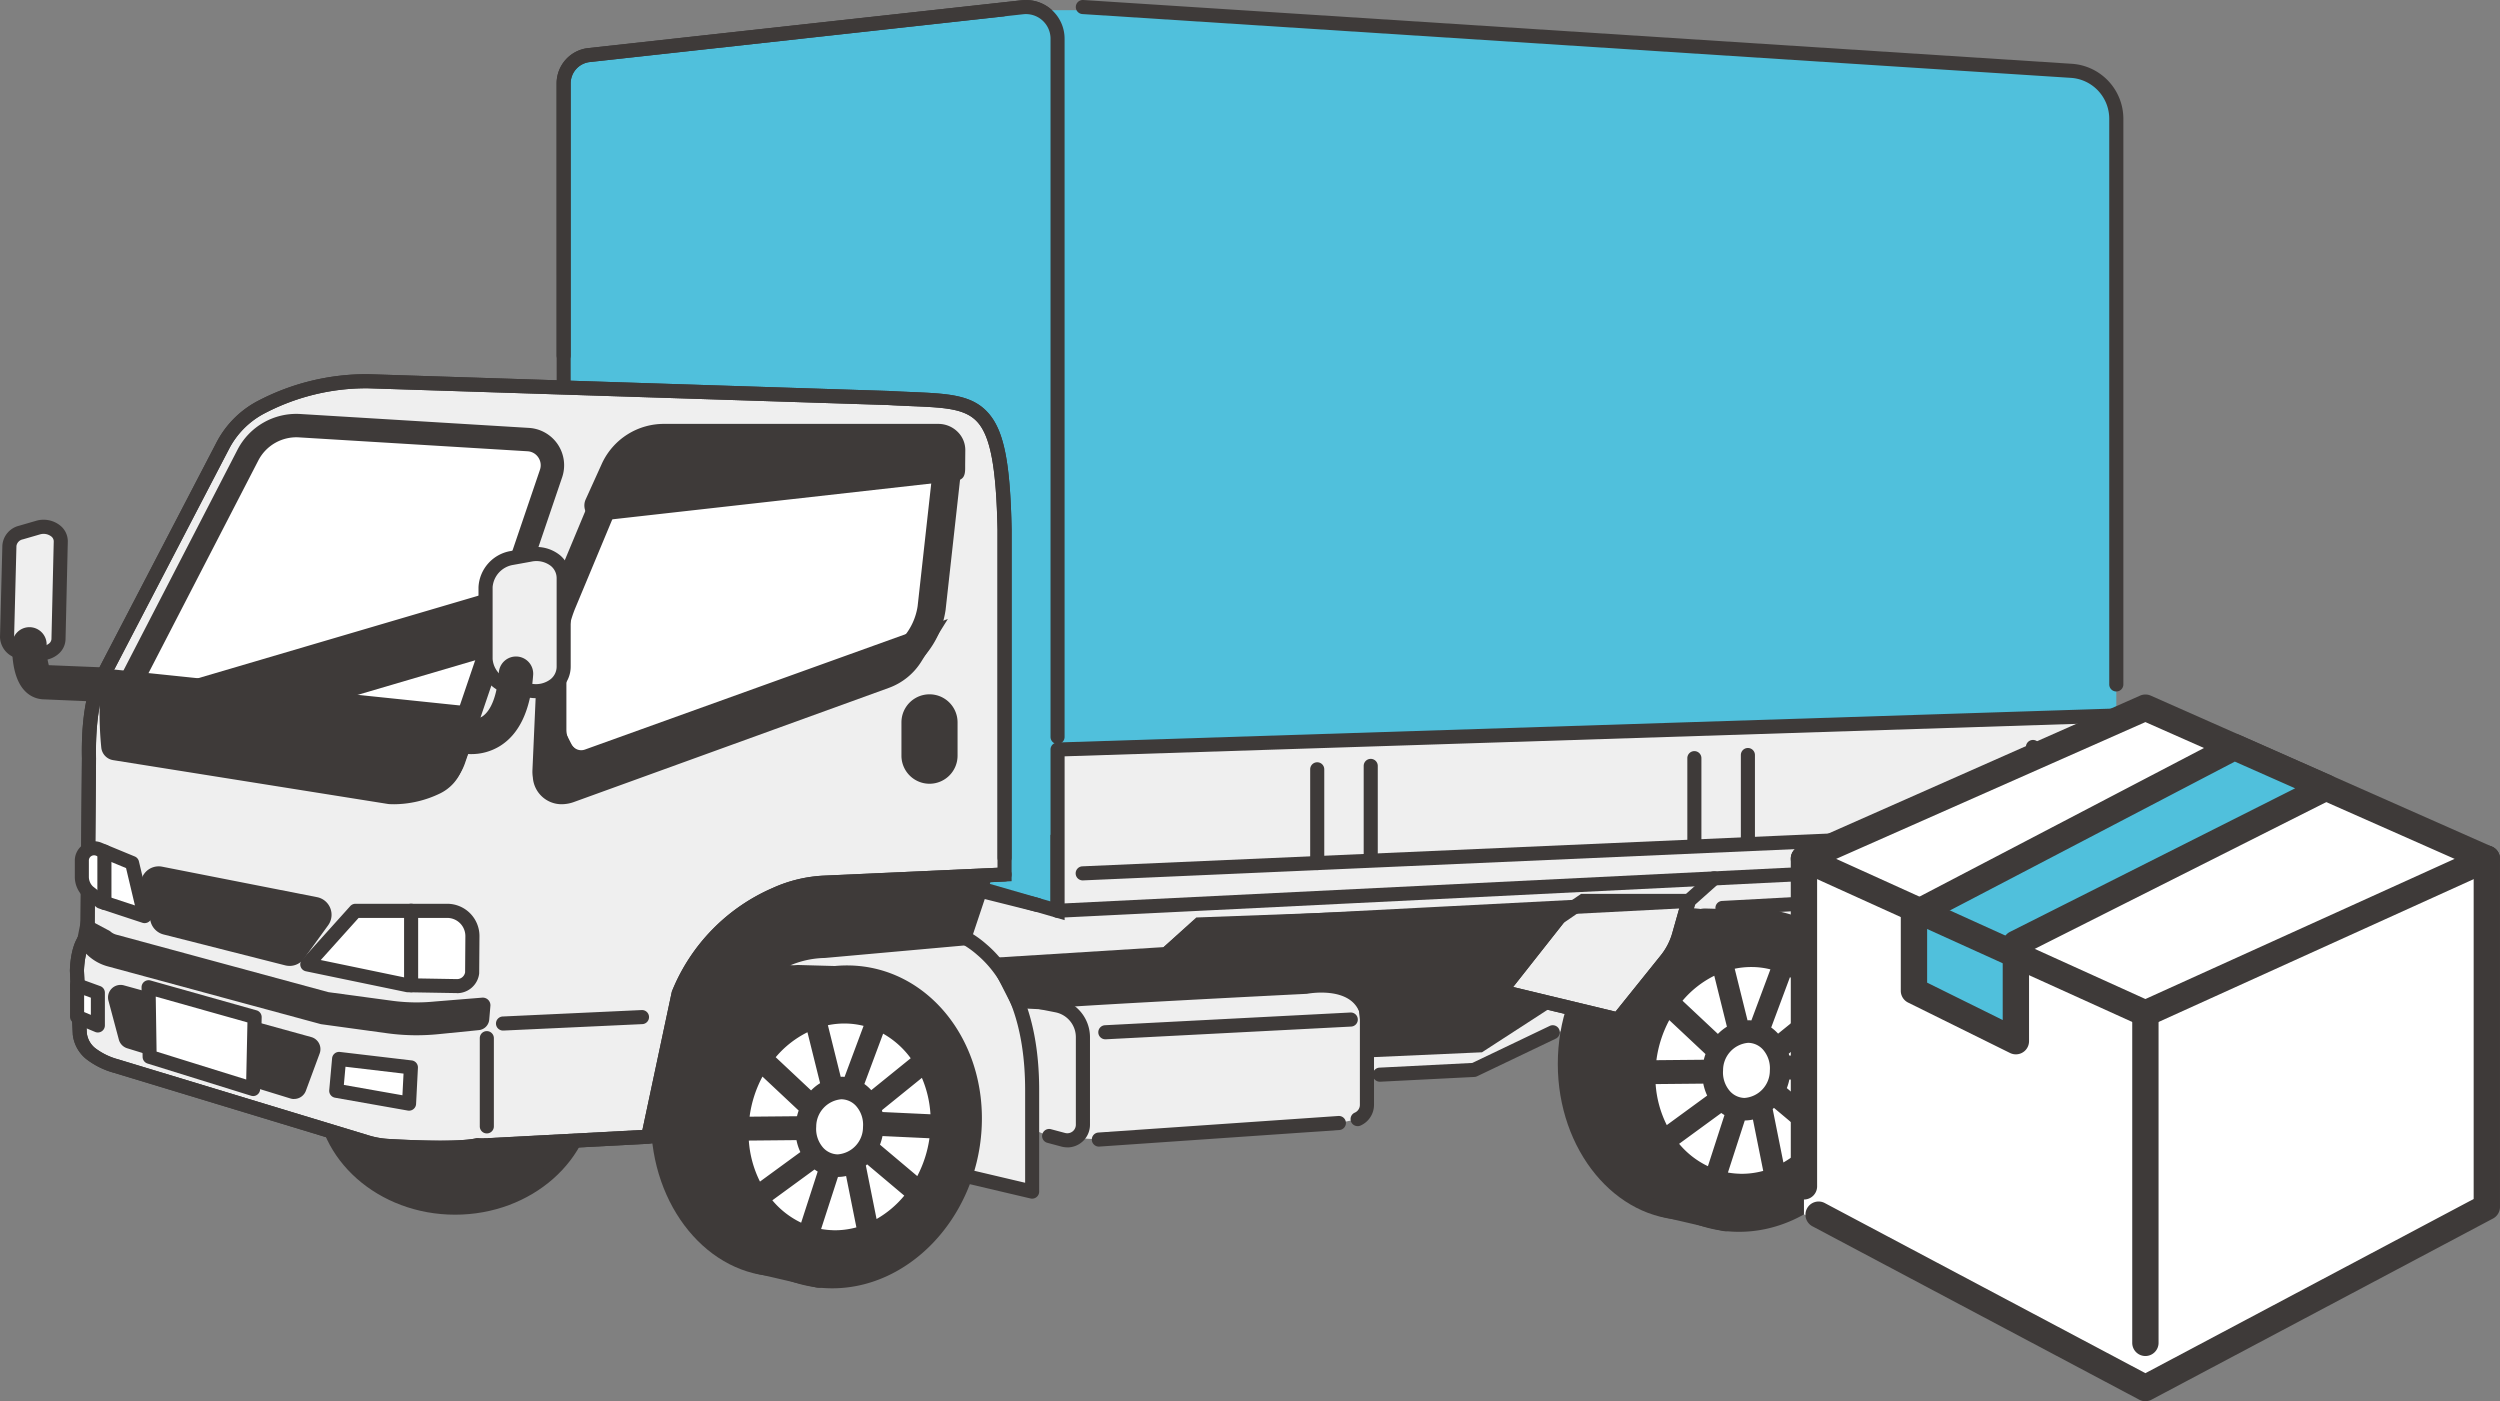
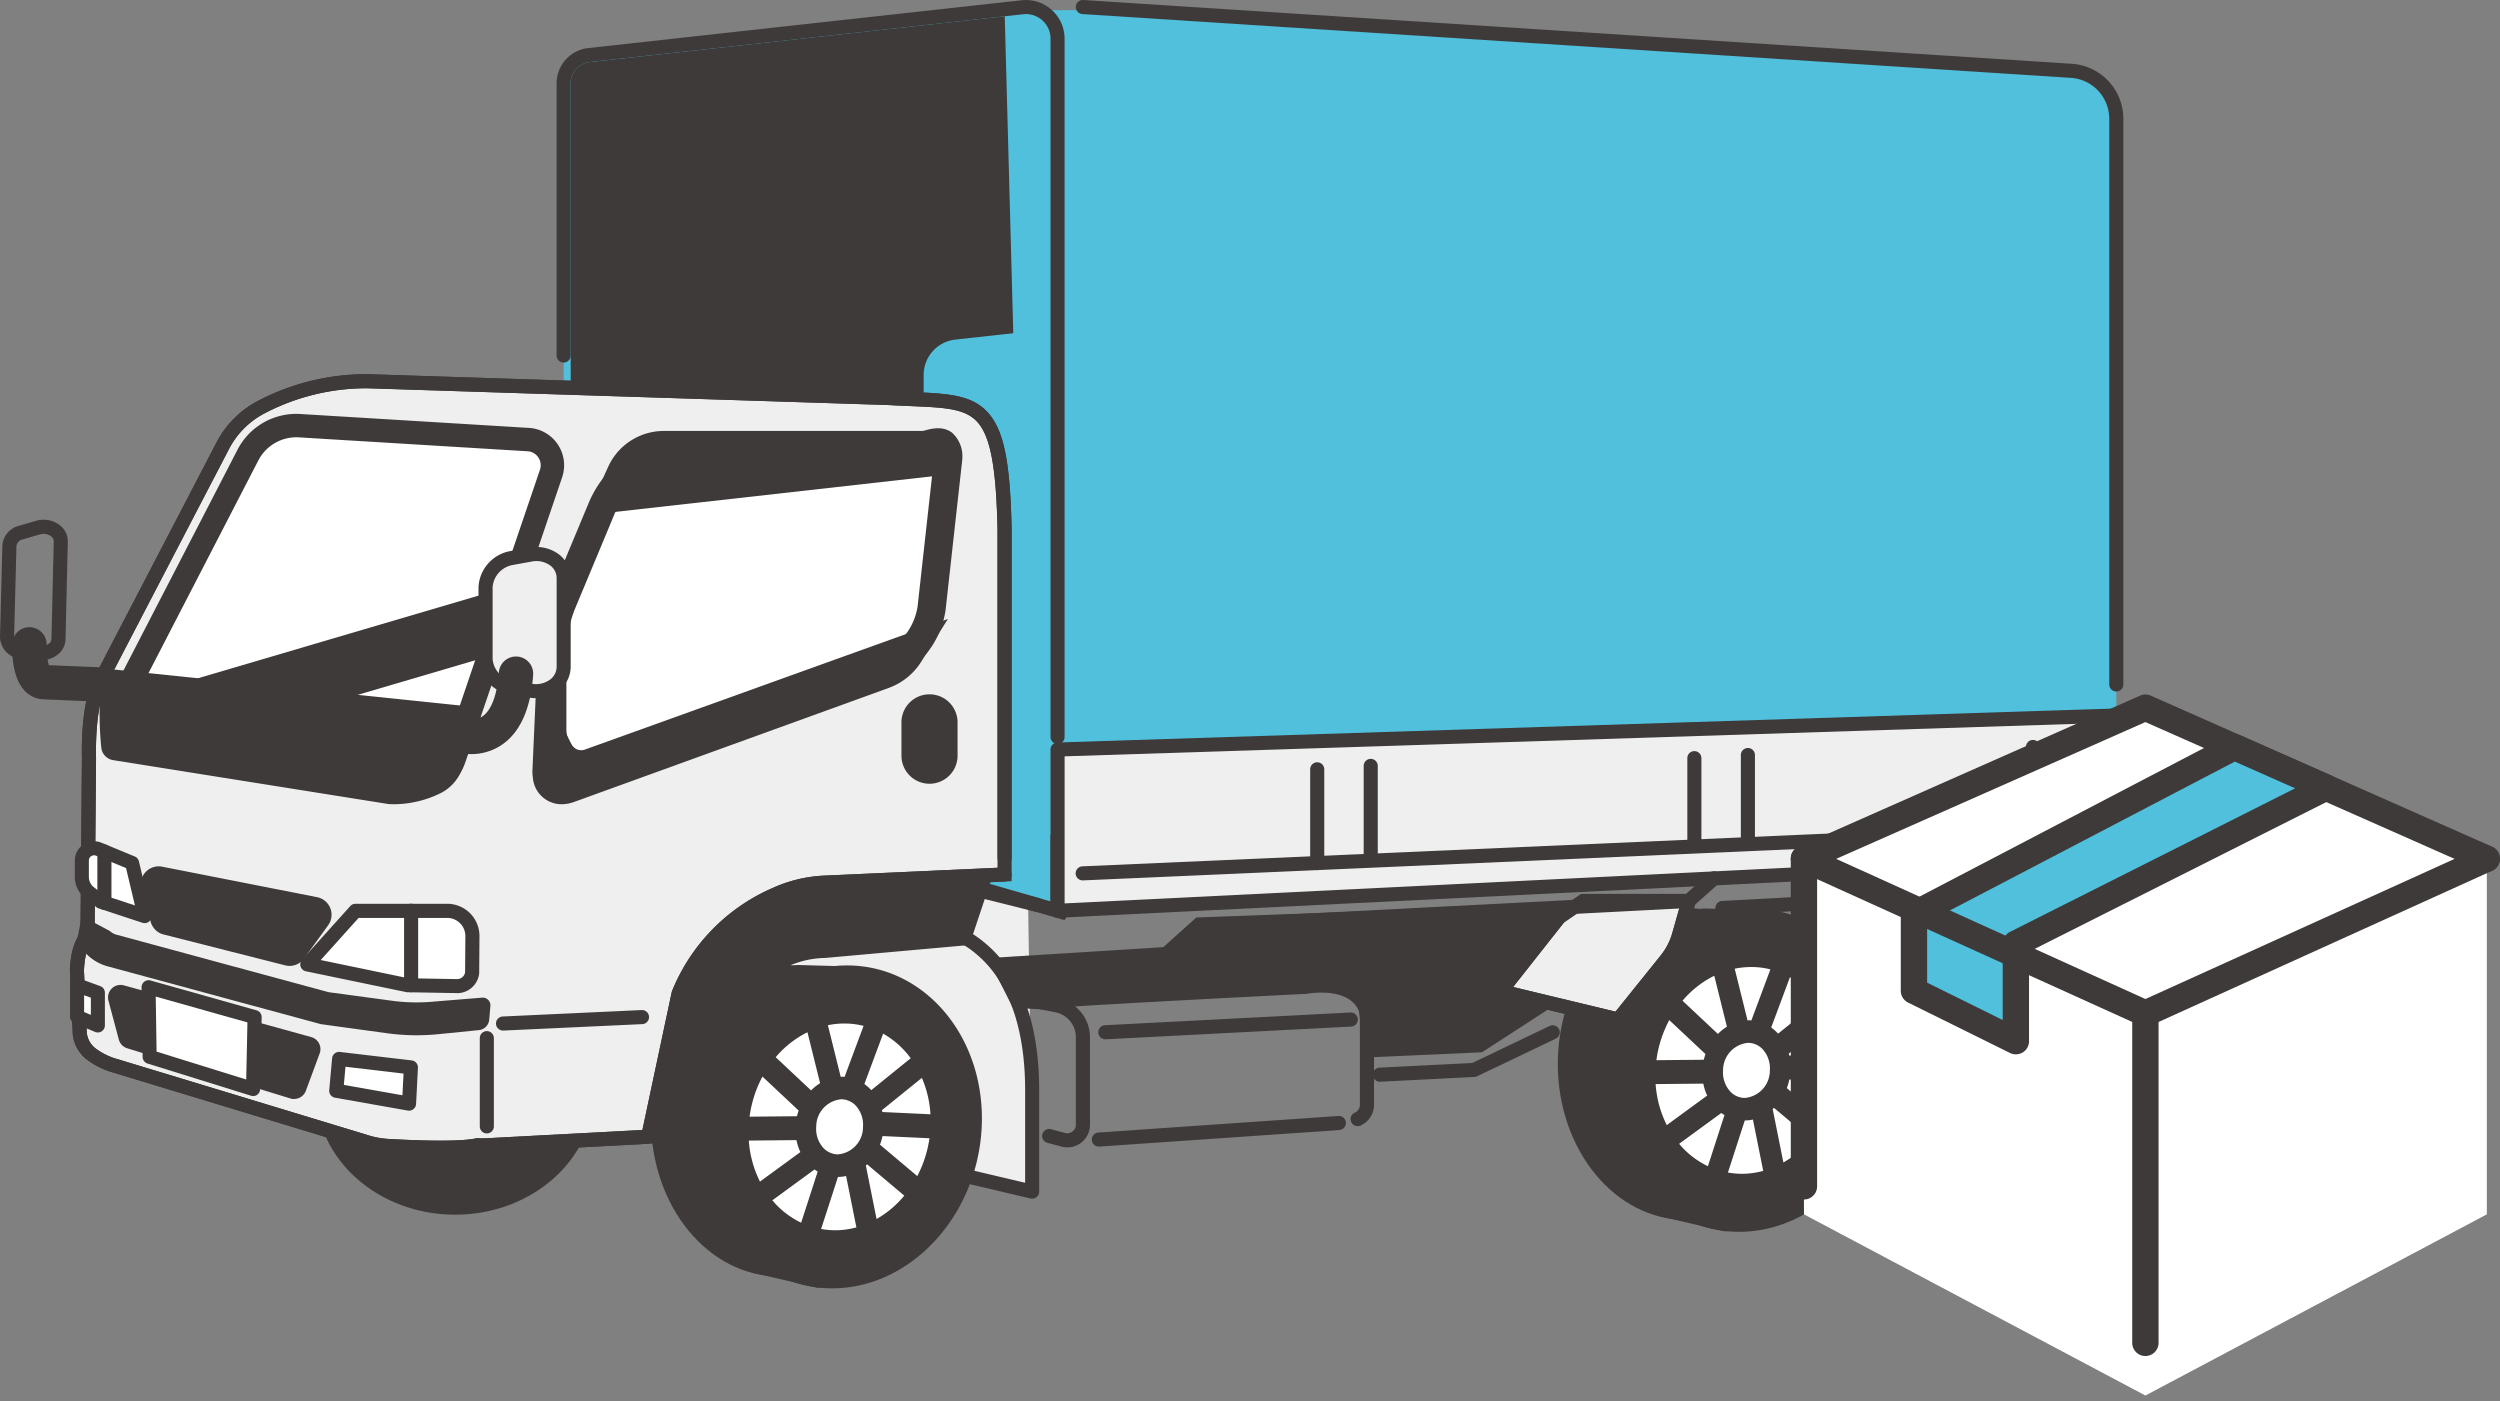
<svg xmlns="http://www.w3.org/2000/svg" width="271.981" height="152.443" viewBox="0 0 271.981 152.443">
  <rect x="0" y="0" width="271.981" height="152.443" fill="#808080" stroke="none" />
  <defs>
    <clipPath id="clip-path">
      <rect id="長方形_23781" data-name="長方形 23781" width="233.403" height="140.16" fill="none" />
    </clipPath>
    <clipPath id="clip-path-2">
      <rect id="長方形_23782" data-name="長方形 23782" width="77.155" height="76.888" fill="none" />
    </clipPath>
  </defs>
  <g id="グループ_10636" data-name="グループ 10636" transform="translate(-3539 15925.452)">
    <g id="グループ_10627" data-name="グループ 10627" transform="translate(3539 -15925.452)">
      <g id="グループ_10605" data-name="グループ 10605" clip-path="url(#clip-path)">
        <path id="パス_6646" data-name="パス 6646" d="M814.094,322.755a.766.766,0,0,1-.766-.766v-9.357a.766.766,0,0,1,1.532,0v9.357a.766.766,0,0,1-.766.766" transform="translate(-622.411 -238.66)" fill="#3e3a39" />
        <path id="パス_6647" data-name="パス 6647" d="M842.909,395.992h-.045l-6.157-.362a.766.766,0,0,1,.09-1.53l5.819.342,2.495-2.436.351-9.171-1.418-3.572a.766.766,0,0,1,1.424-.565l1.478,3.723a.759.759,0,0,1,.054.312l-.369,9.638a.769.769,0,0,1-.23.519l-2.956,2.886a.766.766,0,0,1-.535.218" transform="translate(-639.75 -289.433)" fill="#3e3a39" />
        <path id="パス_6648" data-name="パス 6648" d="M178.5,465.054c0,6.951-6.423,12.587-14.345,12.587s-14.345-5.635-14.345-12.587,6.422-12.587,14.345-12.587S178.5,458.1,178.5,465.054" transform="translate(-114.646 -346.257)" fill="#3e3a39" />
        <path id="パス_6649" data-name="パス 6649" d="M161.659,475.908c-8.332,0-15.111-5.99-15.111-13.353s6.779-13.353,15.111-13.353,15.111,5.99,15.111,13.353-6.779,13.353-15.111,13.353m0-25.173c-7.488,0-13.579,5.3-13.579,11.82s6.091,11.82,13.579,11.82,13.579-5.3,13.579-11.82-6.091-11.82-13.579-11.82" transform="translate(-112.148 -343.759)" fill="#3e3a39" />
-         <path id="パス_6650" data-name="パス 6650" d="M441.575,379.947l4.442,29.556,6.042,2.363,5.427.387,26.095-1.8,2.04-.428,1.012-1.553v-3.279l11.661-.519,13.473-6.01,32.2,8.855,5.452,1.358-.945-8.116,6.738.678,3.8-2.952.935-9.638L558,385.283l10.158-.551,1.807-3.142-.686-4.887Z" transform="translate(-337.921 -288.277)" fill="#efefef" />
        <path id="パス_6651" data-name="パス 6651" d="M287.16,379.947v30.225l37.661,6.042,7.225,1.7V406.88a34.452,34.452,0,0,0-.191-3.709l-.4-26.468Z" transform="translate(-219.753 -288.277)" fill="#efefef" />
        <path id="パス_6652" data-name="パス 6652" d="M314.967,82.673V6.705a3.44,3.44,0,0,0-3.817-3.419L264,8.49a3.105,3.105,0,0,0-2.764,3.086v29.6l.009,24.847,39.641,31.49,14.084,4.07Z" transform="translate(-199.912 -2.499)" fill="#50c0dc" />
-         <path id="パス_6653" data-name="パス 6653" d="M313.236,100.108l-15.208-4.4-.118-.094L257.978,63.9l-.009-54.818a3.866,3.866,0,0,1,3.446-3.848l47.153-5.2a4.207,4.207,0,0,1,4.668,4.181Zm-14.492-5.783L311.7,98.07V4.21a2.674,2.674,0,0,0-2.967-2.657l-47.153,5.2A2.335,2.335,0,0,0,259.5,9.081v29.6l.009,24.477Z" transform="translate(-197.414 -0.003)" fill="#3e3a39" />
+         <path id="パス_6653" data-name="パス 6653" d="M313.236,100.108l-15.208-4.4-.118-.094l-.009-54.818a3.866,3.866,0,0,1,3.446-3.848l47.153-5.2a4.207,4.207,0,0,1,4.668,4.181Zm-14.492-5.783L311.7,98.07V4.21a2.674,2.674,0,0,0-2.967-2.657l-47.153,5.2A2.335,2.335,0,0,0,259.5,9.081v29.6l.009,24.477Z" transform="translate(-197.414 -0.003)" fill="#3e3a39" />
        <path id="パス_6654" data-name="パス 6654" d="M586.53,16.862a5.217,5.217,0,0,0-4.881-5.206L474.1,4.716h-8.518L468,94.581,586.53,87.648Z" transform="translate(-356.292 -3.609)" fill="#50c0dc" />
        <path id="パス_6655" data-name="パス 6655" d="M304.009,428.064s.875-8.2,4.648-13.784a10.893,10.893,0,0,1,8.759-4.709l15.172-1.362,2.736-8.189L309.1,402.1l-11.568,11.776v13.518Z" transform="translate(-227.693 -306.121)" fill="#3e3a39" />
        <path id="パス_6656" data-name="パス 6656" d="M302.192,426.118l-7.921-.826V410.77l11.988-12.2,27.661-2.189-3.262,9.762-15.719,1.409a10.13,10.13,0,0,0-8.145,4.372c-3.625,5.369-4.512,13.357-4.521,13.437ZM295.8,423.91l5.044.526c.316-2.194,1.474-8.63,4.676-13.373a11.664,11.664,0,0,1,9.35-5.046l14.649-1.315,2.211-6.616-24.782,1.961L295.8,411.4Z" transform="translate(-225.195 -303.333)" fill="#3e3a39" />
        <path id="パス_6657" data-name="パス 6657" d="M136.551,192.836c-.308-15.146-2.981-13.77-12.621-14.323L67.3,176.691a24.635,24.635,0,0,0-11.769,2.9,9.9,9.9,0,0,0-4.046,4.145L37.979,209.676s-1.155,2.28-1.04,8.06l-.157,18.919-.054.487s-.99.693-1.1,3.664l.312,6.85a3.264,3.264,0,0,0,1.2,2.187,7.919,7.919,0,0,0,2.747,1.352l27.307,8.289a9.725,9.725,0,0,0,2.257.4c2.37.139,7.666.383,9.755-.076l1.5-.025,17.076-.907,3.312-15.561A20.048,20.048,0,0,1,111.6,232.532a14.526,14.526,0,0,1,5.375-1.3l19.572-.887Z" transform="translate(-27.263 -135.215)" fill="#efefef" />
        <path id="パス_6658" data-name="パス 6658" d="M72.63,258.346c-2.017,0-4.2-.1-5.73-.193a10.524,10.524,0,0,1-2.434-.435L37.159,249.43a8.712,8.712,0,0,1-3-1.486,4,4,0,0,1-1.481-2.7l0-.053-.314-6.882v-.032c.092-2.4.733-3.519,1.137-3.988l.02-.18.156-18.88c-.117-5.881,1.072-8.3,1.123-8.4L48.3,180.883a10.627,10.627,0,0,1,4.361-4.465A25.435,25.435,0,0,1,64.8,173.427h.025l56.632,1.823c.877.05,1.668.083,2.433.115,4,.169,6.645.28,8.416,2.317,1.684,1.936,2.365,5.362,2.513,12.641v38.261l-20.3.92a13.7,13.7,0,0,0-5.09,1.227,19.193,19.193,0,0,0-10.1,10.311L95.9,257.115l-17.69.938-1.427.024a23.529,23.529,0,0,1-4.157.268M34.2,245.094a2.481,2.481,0,0,0,.91,1.651,7.213,7.213,0,0,0,2.485,1.216l27.315,8.291a8.987,8.987,0,0,0,2.08.371c2.2.129,7.532.382,9.546-.059l.075-.017,1.564-.026,16.476-.875,3.2-15.048.023-.058a20.689,20.689,0,0,1,10.907-11.2,15.226,15.226,0,0,1,5.658-1.365l18.843-.854V190.347c-.137-6.693-.756-10.071-2.137-11.659-1.338-1.539-3.591-1.634-7.324-1.791-.771-.032-1.568-.066-2.437-.116l-56.6-1.822a23.9,23.9,0,0,0-11.391,2.806,9.1,9.1,0,0,0-3.732,3.826l-13.5,25.941c0,.009-1.062,2.238-.953,7.691l-.157,18.98-.1.921-.261.139c-.105.112-.7.84-.793,3.043Z" transform="translate(-24.762 -132.717)" fill="#3e3a39" />
        <path id="パス_6659" data-name="パス 6659" d="M467.481,432.064c.178-.234,28.9-1.677,28.9-1.677s5.177-1.017,6.495,2.5l.476,4.4,11.9-.53,7.241-4.693-4.615-1.112,7.065-8.835L484.725,423.6l-3.559,3.218-18.234,1.137,2.027,3.987Z" transform="translate(-354.265 -323.031)" fill="#3e3a39" />
        <path id="パス_6660" data-name="パス 6660" d="M498.72,435.386l-.542-5.017c-1.129-2.757-5.552-1.937-5.6-1.928l-.108.013c-10.52.528-26.272,1.368-28.513,1.615l-.062.081-3.368-.161-2.758-5.423,19.13-1.193,3.567-3.225.279-.01,41.889-1.548-7.357,9.2,5.177,1.248-8.912,5.777Zm-4.628-8.6c1.841,0,4.559.481,5.554,3.134l.034.09.409,3.785,10.972-.488,5.57-3.61-4.053-.977,6.773-8.47-38.268,1.414-3.552,3.211L460.2,425.951l1.3,2.55,1.981.095c.539-.1,1.718-.177,4.6-.356,2.406-.149,5.748-.339,9.933-.566,6.806-.368,13.676-.715,14.336-.748a10.4,10.4,0,0,1,1.748-.144" transform="translate(-350.316 -320.333)" fill="#3e3a39" />
        <path id="パス_6661" data-name="パス 6661" d="M862.588,411.538s5.52,5.6,7.233,10.251l.761,2.247,5.87-.237,1.979-2.753.516-5.937-2.73-4.965Z" transform="translate(-660.108 -313.869)" fill="#3e3a39" />
        <path id="パス_6662" data-name="パス 6662" d="M749.915,437.78c0,9.371-6.248,16.968-13.956,16.968S722,447.152,722,437.78s6.248-16.968,13.956-16.968,13.956,7.6,13.956,16.968" transform="translate(-552.523 -322.032)" fill="#3e3a39" />
        <path id="パス_6663" data-name="パス 6663" d="M765.413,454.637l6.281,1.458c1.171.339,1.253-.41,1.406-1.619l3.962-31.309a1.737,1.737,0,0,0-1.675-1.954l-5.376-.15a2.367,2.367,0,0,0-2.412,2.053l-3.861,28.954a2.349,2.349,0,0,0,1.675,2.567" transform="translate(-584.445 -322.224)" fill="#3e3a39" />
        <path id="パス_6664" data-name="パス 6664" d="M783.466,455.281c0,7.249-5.064,13.126-11.312,13.126s-11.312-5.877-11.312-13.126,5.064-13.126,11.312-13.126,11.312,5.877,11.312,13.126" transform="translate(-582.246 -338.365)" fill="#fff" />
        <path id="パス_6665" data-name="パス 6665" d="M769.657,466.675c-6.66,0-12.078-6.232-12.078-13.892s5.418-13.892,12.078-13.892,12.078,6.232,12.078,13.892-5.418,13.892-12.078,13.892m0-26.252c-5.815,0-10.546,5.545-10.546,12.36s4.731,12.36,10.546,12.36S780.2,459.6,780.2,452.783s-4.731-12.36-10.546-12.36" transform="translate(-579.748 -335.868)" fill="#3e3a39" />
        <path id="パス_6666" data-name="パス 6666" d="M760.024,421.264c-8.514-.158-15.917,7.591-16.5,17.275s5.867,17.69,14.381,17.848,15.917-7.592,16.5-17.275-5.867-17.69-14.381-17.848m8.822,16.191-5.228-.245c-.016-.069-.035-.136-.053-.2l4.348-3.518a11.863,11.863,0,0,1,.932,3.966m-2.148-6.1-4.293,3.474a4.616,4.616,0,0,0-.749-.67l2.041-5.478a9.513,9.513,0,0,1,3,2.674m-9.3,4.938-.135-.127c.028-.024.058-.045.086-.068Zm-.9,3.949-.225.165c-.022-.053-.042-.108-.061-.162Zm3.145-12.663a8.625,8.625,0,0,1,1.928.255L759.5,433.39c-.07,0-.139-.015-.21-.016s-.141.006-.211.008l-1.394-5.615a8.874,8.874,0,0,1,1.954-.183m-4.177.948,1.375,5.542a5.245,5.245,0,0,0-.981.786l-3.849-3.611a10.781,10.781,0,0,1,3.455-2.717m-4.894,4.826,3.938,3.694a6.13,6.13,0,0,0-.182.617l-5.158.049a12.743,12.743,0,0,1,1.4-4.361m-1.484,6.96,5.185-.05a5.6,5.6,0,0,0,.423,1.3l-4.395,3.212a11.724,11.724,0,0,1-1.213-4.458m2.555,6.495,4.59-3.354c.111.081.226.156.344.227l-1.8,5.562a9.286,9.286,0,0,1-3.133-2.434m6.642,3.255a8.649,8.649,0,0,1-1.333-.131l1.834-5.665a4.3,4.3,0,0,0,.886-.1l1.12,5.586a8.9,8.9,0,0,1-2.506.314m4.7-1.223-1.165-5.817c.047-.042.092-.088.138-.132L766,446.3a10.949,10.949,0,0,1-3.015,2.544m4.431-4.669-4.059-3.419a6.2,6.2,0,0,0,.274-.938l5.109.239a12.739,12.739,0,0,1-1.325,4.118" transform="translate(-568.962 -322.377)" fill="#3e3a39" />
        <path id="パス_6667" data-name="パス 6667" d="M801.92,483.876a3.746,3.746,0,0,1-3.537,3.7,3.388,3.388,0,0,1-3.082-3.825,3.746,3.746,0,0,1,3.537-3.7,3.388,3.388,0,0,1,3.082,3.825" transform="translate(-608.609 -367.365)" fill="#fff" />
        <path id="パス_6668" data-name="パス 6668" d="M795.94,485.847h-.069a3.715,3.715,0,0,1-2.674-1.221,4.625,4.625,0,0,1-1.158-3.417,4.532,4.532,0,0,1,4.247-4.423h.069a3.715,3.715,0,0,1,2.674,1.221,4.625,4.625,0,0,1,1.158,3.417,4.532,4.532,0,0,1-4.247,4.423m.345-7.528a2.993,2.993,0,0,0-2.716,2.983,3.088,3.088,0,0,0,.754,2.284,2.2,2.2,0,0,0,1.577.729,2.979,2.979,0,0,0,2.758-2.983,3.088,3.088,0,0,0-.754-2.284,2.2,2.2,0,0,0-1.577-.729h-.041" transform="translate(-606.112 -364.867)" fill="#3e3a39" />
        <path id="パス_6669" data-name="パス 6669" d="M72.363,437.548a23.732,23.732,0,0,1-3.168-.212l-7.248-.995-23.2-6.289a5.184,5.184,0,0,1-2.2-1.234l-1.227-1.161.614-3.073L39,426.221a1.6,1.6,0,0,0,.68.38l23.087,6.259,6.9.932a20.078,20.078,0,0,0,4.684.081l5.13-.417a.833.833,0,0,1,.9.9l-.127,1.489a1.256,1.256,0,0,1-1.127,1.143l-4.417.442c-.781.078-1.566.117-2.351.117" transform="translate(-27.029 -324.919)" fill="#3e3a39" />
        <path id="パス_6670" data-name="パス 6670" d="M53.352,460.506l1.127,4.221a.6.6,0,0,0,.4.417l17.753,5.46a.6.6,0,0,0,.735-.363l1.5-4.056a.6.6,0,0,0-.4-.783l-20.381-5.625a.6.6,0,0,0-.736.73" transform="translate(-40.812 -351.834)" fill="#3e3a39" />
        <path id="パス_6671" data-name="パス 6671" d="M70.309,468.9a1.362,1.362,0,0,1-.4-.06l-17.753-5.46a1.357,1.357,0,0,1-.916-.951L50.112,458.2a1.363,1.363,0,0,1,1.68-1.666l20.381,5.625a1.363,1.363,0,0,1,.916,1.787l-1.5,4.057a1.364,1.364,0,0,1-1.279.89M52.7,461.939l17.51,5.386,1.381-3.733-19.918-5.5Z" transform="translate(-38.313 -349.334)" fill="#3e3a39" />
        <path id="パス_6672" data-name="パス 6672" d="M80.236,468.62l-11.254-3.5-.115-7.569L80.4,460.8Z" transform="translate(-52.701 -350.145)" fill="#fff" />
        <path id="パス_6673" data-name="パス 6673" d="M77.738,466.888a.764.764,0,0,1-.227-.035l-11.255-3.5a.766.766,0,0,1-.538-.72l-.115-7.569a.766.766,0,0,1,.973-.749l11.537,3.249a.766.766,0,0,1,.558.754l-.167,7.823a.766.766,0,0,1-.766.75m-10.5-4.836,9.752,3.036.133-6.213-9.976-2.81Z" transform="translate(-50.203 -347.647)" fill="#3e3a39" />
        <path id="パス_6674" data-name="パス 6674" d="M71.341,200.464,58.927,224.5s-1.989,4.712-.193,7.236L89.058,236.4a4.288,4.288,0,0,0,4.709-2.866l10.553-31.061a2.8,2.8,0,0,0-2.47-3.7l-24.881-1.513a5.931,5.931,0,0,0-5.628,3.2" transform="translate(-44.372 -150.947)" fill="#fff" />
        <path id="パス_6675" data-name="パス 6675" d="M85.545,233.563a5.54,5.54,0,0,1-.851-.065L54.37,228.835a1.272,1.272,0,0,1-.845-.521c-2.147-3.017-.174-7.922.058-8.471.013-.03.027-.06.042-.089l12.413-24.033a7.2,7.2,0,0,1,6.838-3.891l24.881,1.513a4.072,4.072,0,0,1,3.6,5.379L90.8,229.783a5.559,5.559,0,0,1-5.259,3.78m-30.18-7.154,29.716,4.569a3.013,3.013,0,0,0,3.309-2.016L98.944,197.9a1.52,1.52,0,0,0-.179-1.347,1.5,1.5,0,0,0-1.162-.668l-24.881-1.513a4.66,4.66,0,0,0-4.419,2.518L55.914,220.877c-.412,1.007-1.261,3.862-.549,5.532" transform="translate(-40.202 -146.79)" fill="#3e3a39" />
        <path id="パス_6676" data-name="パス 6676" d="M49.536,314.334a.78.78,0,0,1,.857-.686l38.326,3.984a.635.635,0,0,1,.524.859l-1.917,4.984a4,4,0,0,1-1.979,2.169,10.792,10.792,0,0,1-5.129,1.093.96.96,0,0,1-.106-.011l-29.877-4.765a.777.777,0,0,1-.654-.7,37.833,37.833,0,0,1-.046-6.932" transform="translate(-37.798 -240.02)" fill="#3e3a39" />
        <path id="パス_6677" data-name="パス 6677" d="M78.137,325.014c-.146,0-.294,0-.444-.009a1.654,1.654,0,0,1-.2-.02L47.62,320.221a1.543,1.543,0,0,1-1.3-1.384,38.818,38.818,0,0,1-.044-7.088,1.551,1.551,0,0,1,1.7-1.362L86.3,314.372a1.4,1.4,0,0,1,1.16,1.9l-1.917,4.984a4.752,4.752,0,0,1-2.36,2.583,11.643,11.643,0,0,1-5.05,1.179m-31.1-13.178.761.087a37.225,37.225,0,0,0,.048,6.776l29.888,4.774a10.077,10.077,0,0,0,4.779-1.015,3.225,3.225,0,0,0,1.6-1.755l1.855-4.824-38.153-3.966Z" transform="translate(-35.303 -237.522)" fill="#3e3a39" />
        <path id="パス_6678" data-name="パス 6678" d="M38.055,234.923h-.006a.767.767,0,0,1-.76-.773l.157-18.919c-.117-5.881,1.072-8.3,1.123-8.4l13.509-25.949a10.628,10.628,0,0,1,4.361-4.465,25.433,25.433,0,0,1,12.134-2.991H68.6l56.632,1.823c.877.05,1.668.083,2.433.115,4,.169,6.645.28,8.416,2.317,1.684,1.936,2.365,5.362,2.513,12.641V226.03a.766.766,0,0,1-1.533,0V190.339c-.136-6.682-.755-10.062-2.137-11.651-1.338-1.539-3.591-1.634-7.324-1.791-.771-.032-1.568-.066-2.437-.116l-56.6-1.822a23.9,23.9,0,0,0-11.391,2.806,9.1,9.1,0,0,0-3.732,3.826l-13.5,25.941c0,.009-1.062,2.238-.953,7.691l-.157,18.941a.766.766,0,0,1-.766.76" transform="translate(-28.536 -132.717)" fill="#3e3a39" />
        <path id="パス_6679" data-name="パス 6679" d="M225.159,432.987a.766.766,0,0,1-.04-1.531l16.49-.876,3.19-14.986a.761.761,0,0,1,.036-.119,20.689,20.689,0,0,1,10.907-11.2,15.223,15.223,0,0,1,5.658-1.365l19.574-.887a.766.766,0,0,1,.069,1.531l-19.572.887a13.694,13.694,0,0,0-5.09,1.227,19.193,19.193,0,0,0-10.1,10.311l-3.3,15.5a.766.766,0,0,1-.709.606l-17.076.907h-.041" transform="translate(-171.72 -307.65)" fill="#3e3a39" />
        <path id="パス_6680" data-name="パス 6680" d="M261.357,212.275l-4.215,10.108a14.467,14.467,0,0,0-1.114,5.567v8.316a4.322,4.322,0,0,0,5.771,4.072l30.07-10.7a8.29,8.29,0,0,0,5.421-6.593l1.8-16.224c.038-3.654-3.091-.605-6.086-.676l-21.637-.369a10.572,10.572,0,0,0-10.009,6.5" transform="translate(-195.929 -156.893)" fill="#fff" />
        <path id="パス_6681" data-name="パス 6681" d="M255.357,237.119a5.854,5.854,0,0,1-5.858-5.854v-8.316a15.924,15.924,0,0,1,1.232-6.157l4.215-10.108a12.023,12.023,0,0,1,11.46-7.443l21.626.368a7.737,7.737,0,0,0,2.56-.578c1.344-.455,2.734-.926,3.9-.078a3.422,3.422,0,0,1,1.128,2.881,1.373,1.373,0,0,1-.009.153l-1.8,16.224c0,.019,0,.038-.007.056a9.805,9.805,0,0,1-6.424,7.812l-30.07,10.7a5.838,5.838,0,0,1-1.96.338m2.418-29.256-4.215,10.108a12.876,12.876,0,0,0-1,4.978v8.316a2.791,2.791,0,0,0,3.725,2.629l30.07-10.7a6.746,6.746,0,0,0,4.415-5.348l1.786-16.113c0-.038,0-.074,0-.108-.3.081-.689.211-.982.311a10.535,10.535,0,0,1-3.606.74l-21.626-.368a8.98,8.98,0,0,0-8.569,5.558" transform="translate(-190.933 -151.892)" fill="#3e3a39" />
-         <path id="パス_6682" data-name="パス 6682" d="M4.975,257.765l1.867.13a1.769,1.769,0,0,0,2.02-1.518l.248-10.637a1.834,1.834,0,0,0-2.479-1.5l-1.857.539a1.61,1.61,0,0,0-1.252,1.434l-.257,9.969a1.691,1.691,0,0,0,1.71,1.581" transform="translate(-2.498 -186.843)" fill="#efefef" />
        <path id="パス_6683" data-name="パス 6683" d="M4.5,256.165q-.1,0-.211-.008l-1.867-.129A2.452,2.452,0,0,1,0,253.662l.257-9.968a2.376,2.376,0,0,1,1.8-2.15l1.857-.539a2.891,2.891,0,0,1,2.563.456,2.2,2.2,0,0,1,.9,1.795L7.13,253.893a2.182,2.182,0,0,1-.737,1.565,2.808,2.808,0,0,1-1.892.707M2.53,254.5l1.867.13a1.312,1.312,0,0,0,.964-.3.667.667,0,0,0,.237-.468l.248-10.637a.68.68,0,0,0-.3-.544,1.372,1.372,0,0,0-1.2-.2l-1.857.539a.865.865,0,0,0-.7.717L1.533,253.7c-.01.4.437.758,1,.8" transform="translate(0 -184.342)" fill="#3e3a39" />
        <path id="パス_6684" data-name="パス 6684" d="M17.539,300.509h-.047l-5.867-.247a2.159,2.159,0,0,1-1.563-.7c-1.22-1.278-1.163-4.024-1.14-4.562a1.106,1.106,0,0,1,1.1-1.057h.05a1.107,1.107,0,0,1,1.056,1.152c-.058,1.375.258,2.779.557,2.963l5.9.241a1.106,1.106,0,0,1-.046,2.21" transform="translate(-6.822 -224.943)" fill="#3e3a39" />
        <path id="パス_6685" data-name="パス 6685" d="M15.038,298.777h-.08l-5.851-.247a2.921,2.921,0,0,1-2.1-.938c-1.4-1.462-1.387-4.291-1.351-5.124a1.868,1.868,0,0,1,1.869-1.79h.069a1.878,1.878,0,0,1,1.8,1.951,7.072,7.072,0,0,0,.238,2.182l5.48.224a1.872,1.872,0,0,1-.077,3.742m-7.512-6.568a.339.339,0,0,0-.338.325c-.058,1.335.151,3.184.928,4A1.4,1.4,0,0,0,9.125,297h.032l5.882.248a.339.339,0,0,0,.013-.679l-6.095-.25-.17-.1c-1.017-.627-.922-3.617-.92-3.647a.341.341,0,0,0-.325-.355Z" transform="translate(-4.321 -222.445)" fill="#3e3a39" />
        <path id="パス_6686" data-name="パス 6686" d="M274.172,207.491l1.785-3.942a6.66,6.66,0,0,1,6.1-3.819h29.759a2.136,2.136,0,0,1,2.188,2.1l-.015,1.534c-.012,1.18.161,1-1.075,1.106l-37.808,4.248a.892.892,0,0,1-.934-1.228" transform="translate(-209.755 -152.846)" fill="#3e3a39" />
-         <path id="パス_6687" data-name="パス 6687" d="M272.53,206.989a1.688,1.688,0,0,1-1.4-.714,1.6,1.6,0,0,1-.154-1.6l1.785-3.942a7.422,7.422,0,0,1,6.8-4.269h29.759a2.981,2.981,0,0,1,2.137.881,2.779,2.779,0,0,1,.817,1.994l-.015,1.533c0,.14,0,.26,0,.363.012,1.07-.3,1.4-1.395,1.472-.109.007-.235.015-.383.028l-37.787,4.245c-.054,0-.109.007-.162.007m-.159-1.681a.073.073,0,0,0,.009.083.171.171,0,0,0,.162.066l37.788-4.245c.16-.014.286-.022.394-.03,0-.1,0-.2,0-.323l.015-1.533a1.258,1.258,0,0,0-.373-.9,1.461,1.461,0,0,0-1.048-.427H279.558a5.887,5.887,0,0,0-5.4,3.368Z" transform="translate(-207.256 -150.348)" fill="#3e3a39" />
        <path id="パス_6688" data-name="パス 6688" d="M250.348,300.753l-.325,7.326a3.325,3.325,0,0,0,.034.7,2.41,2.41,0,0,0,2.284,2.257,3.208,3.208,0,0,0,1.242-.222l34.189-12.39a6.17,6.17,0,0,0,3.134-2.538l1.725-2.769-37.409,13.46a1.953,1.953,0,0,1-2.4-.955Z" transform="translate(-191.329 -224.314)" fill="#3e3a39" />
        <path id="パス_6689" data-name="パス 6689" d="M249.945,307.019l-.135,0a3.132,3.132,0,0,1-3.008-2.9,4.062,4.062,0,0,1-.043-.863l.454-10.236,3.79,7.475a1.19,1.19,0,0,0,1.461.58l39.487-14.208-2.893,4.642a6.967,6.967,0,0,1-3.524,2.853l-34.189,12.39a4.032,4.032,0,0,1-1.4.269m-1.459-8.1-.2,4.411a2.581,2.581,0,0,0,.025.545c.168,1.035.692,1.578,1.559,1.614a2.461,2.461,0,0,0,.944-.174l34.195-12.392a5.429,5.429,0,0,0,2.745-2.223l.558-.9-35.332,12.713a2.723,2.723,0,0,1-3.346-1.329Z" transform="translate(-188.831 -219.527)" fill="#3e3a39" />
        <path id="パス_6690" data-name="パス 6690" d="M72.633,455.874c-2.017,0-4.2-.1-5.73-.193a10.506,10.506,0,0,1-2.434-.435l-27.307-8.289a8.712,8.712,0,0,1-3-1.486,4,4,0,0,1-1.481-2.7q0-.026,0-.053l-.312-6.85c0-.021,0-.043,0-.064.121-3.19,1.212-4.11,1.429-4.263l.879,1.255a.214.214,0,0,0,.033-.025c-.007.006-.711.653-.808,3.059l.31,6.789a2.479,2.479,0,0,0,.91,1.651,7.217,7.217,0,0,0,2.485,1.216l27.315,8.291a8.974,8.974,0,0,0,2.079.371c2.2.129,7.533.383,9.546-.059a.766.766,0,0,1,.329,1.5,22.734,22.734,0,0,1-4.235.285" transform="translate(-24.765 -330.245)" fill="#3e3a39" />
        <path id="パス_6691" data-name="パス 6691" d="M160.361,428.876l.03-4a2.744,2.744,0,0,0-2.744-2.764h-9.978l-5.241,5.828,10.914,2.268,5.35.093a1.657,1.657,0,0,0,1.67-1.429" transform="translate(-108.995 -323.03)" fill="#fff" />
        <path id="パス_6692" data-name="パス 6692" d="M156.223,428.574h-.042l-5.35-.093a.766.766,0,0,1-.142-.016L139.774,426.2a.766.766,0,0,1-.414-1.262l5.241-5.828a.766.766,0,0,1,.57-.254h9.978a3.51,3.51,0,0,1,3.51,3.536l-.03,4a.742.742,0,0,1-.007.1,2.425,2.425,0,0,1-2.4,2.091m-5.294-1.624,5.278.092a.893.893,0,0,0,.891-.727l.029-3.938a1.978,1.978,0,0,0-1.977-1.992h-9.637l-4.121,4.583Zm6.934-.571h0Z" transform="translate(-106.497 -320.532)" fill="#3e3a39" />
        <path id="パス_6693" data-name="パス 6693" d="M188.042,428.48a.766.766,0,0,1-.766-.766v-8.1a.766.766,0,0,1,1.532,0v8.1a.766.766,0,0,1-.766.766" transform="translate(-143.316 -320.532)" fill="#3e3a39" />
        <path id="パス_6694" data-name="パス 6694" d="M69.9,404.8l16.853,3.316a1.186,1.186,0,0,1,.731,1.861l-2.619,3.61a1.186,1.186,0,0,1-1.252.453l-13.222-3.356a1.187,1.187,0,0,1-.85-.827l-1.012-3.569A1.187,1.187,0,0,1,69.9,404.8" transform="translate(-52.41 -309.76)" fill="#3e3a39" />
        <path id="パス_6695" data-name="パス 6695" d="M81.415,412.344a1.969,1.969,0,0,1-.485-.061l-13.222-3.357a1.958,1.958,0,0,1-1.4-1.36L65.3,404a1.953,1.953,0,0,1,2.256-2.449l16.853,3.316a1.952,1.952,0,0,1,1.2,3.063l-2.619,3.61a1.942,1.942,0,0,1-1.576.807m-14.244-9.3a.421.421,0,0,0-.4.536l1.012,3.569a.422.422,0,0,0,.3.293L81.306,410.8a.419.419,0,0,0,.444-.161l2.619-3.61a.421.421,0,0,0-.259-.659l-16.853-3.316a.431.431,0,0,0-.086-.009" transform="translate(-49.912 -307.262)" fill="#3e3a39" />
        <path id="パス_6696" data-name="パス 6696" d="M39.775,393.268l3.62,1.495,1.372,5.779L40,398.967,38.641,397.9a2.222,2.222,0,0,1-.706-1.624V394.5a1.332,1.332,0,0,1,1.84-1.231" transform="translate(-29.03 -300.876)" fill="#fff" />
        <path id="パス_6697" data-name="パス 6697" d="M42.27,398.811a.767.767,0,0,1-.24-.038L37.258,397.2a.769.769,0,0,1-.235-.126L35.668,396c-.017-.013-.033-.027-.048-.042a3,3,0,0,1-.949-2.184V392a2.1,2.1,0,0,1,2.9-1.939l3.62,1.495a.766.766,0,0,1,.453.531l1.372,5.779a.766.766,0,0,1-.746.943m-4.4-3.025,3.341,1.1-.965-4.063-3.257-1.345A.566.566,0,0,0,36.2,392v1.775a1.461,1.461,0,0,0,.442,1.044Z" transform="translate(-26.532 -298.38)" fill="#3e3a39" />
        <path id="パス_6698" data-name="パス 6698" d="M45.894,398.525a.766.766,0,0,1-.766-.766v-5.576a.766.766,0,0,1,1.532,0v5.576a.766.766,0,0,1-.766.766" transform="translate(-34.535 -299.537)" fill="#3e3a39" />
        <path id="パス_6699" data-name="パス 6699" d="M223.129,489.005a.766.766,0,0,1-.766-.766v-9.6a.766.766,0,1,1,1.532,0v9.6a.766.766,0,0,1-.766.766" transform="translate(-170.166 -365.696)" fill="#3e3a39" />
        <path id="パス_6700" data-name="パス 6700" d="M490.147,335.068V352.61l117.582-5.8V331.29Z" transform="translate(-375.092 -253.524)" fill="#efefef" />
        <path id="パス_6701" data-name="パス 6701" d="M487.649,350.878a.766.766,0,0,1-.766-.766V332.57a.766.766,0,0,1,.742-.766l117.582-3.778a.766.766,0,0,1,.791.766V344.31a.766.766,0,0,1-.729.765l-117.581,5.8h-.038m.766-17.566v16l116.049-5.727v-14Z" transform="translate(-372.594 -251.026)" fill="#3e3a39" />
        <path id="パス_6702" data-name="パス 6702" d="M499.37,387.231a.766.766,0,0,1-.033-1.532l110.428-4.85a.766.766,0,1,1,.067,1.531L499.4,387.23h-.034" transform="translate(-381.564 -291.45)" fill="#3e3a39" />
        <path id="パス_6703" data-name="パス 6703" d="M607.992,365.03a.766.766,0,0,1-.766-.766v-10.2a.766.766,0,1,1,1.532,0v10.2a.766.766,0,0,1-.766.766" transform="translate(-464.688 -270.368)" fill="#3e3a39" />
        <path id="パス_6704" data-name="パス 6704" d="M632.79,363.449a.766.766,0,0,1-.766-.766v-10.2a.766.766,0,0,1,1.532,0v10.2a.766.766,0,0,1-.766.766" transform="translate(-483.665 -269.158)" fill="#3e3a39" />
        <path id="パス_6705" data-name="パス 6705" d="M782.8,359.01a.766.766,0,0,1-.766-.766v-9.357a.766.766,0,0,1,1.532,0v9.357a.766.766,0,0,1-.766.766" transform="translate(-598.465 -266.405)" fill="#3e3a39" />
        <path id="パス_6706" data-name="パス 6706" d="M807.6,357.56a.766.766,0,0,1-.766-.766v-9.357a.766.766,0,0,1,1.532,0v9.357a.766.766,0,0,1-.766.766" transform="translate(-617.442 -265.295)" fill="#3e3a39" />
        <path id="パス_6707" data-name="パス 6707" d="M939.713,353.376a.766.766,0,0,1-.766-.766v-8.9a.766.766,0,0,1,1.532,0v8.9a.766.766,0,0,1-.766.766" transform="translate(-718.542 -262.444)" fill="#3e3a39" />
        <path id="パス_6708" data-name="パス 6708" d="M312.47,80.944a.766.766,0,0,1-.766-.766V4.21a2.674,2.674,0,0,0-2.967-2.657l-47.153,5.2A2.336,2.336,0,0,0,259.5,9.08v29.6a.766.766,0,0,1-1.533,0V9.08a3.866,3.866,0,0,1,3.446-3.848l47.153-5.2a4.206,4.206,0,0,1,4.667,4.181V80.178a.766.766,0,0,1-.766.766" transform="translate(-197.414 -0.003)" fill="#3e3a39" />
        <path id="パス_6709" data-name="パス 6709" d="M611.8,75.227a.766.766,0,0,1-.766-.766V12.913a4.461,4.461,0,0,0-4.164-4.442L499.321,1.531A.766.766,0,1,1,499.42,0l107.55,6.94a6,6,0,0,1,5.6,5.971V74.461a.766.766,0,0,1-.766.766" transform="translate(-381.564 0)" fill="#3e3a39" />
        <path id="パス_6710" data-name="パス 6710" d="M440.049,456.439a.77.77,0,0,1-.176-.02l-7.225-1.7a.766.766,0,1,1,.352-1.492l6.283,1.481v-10.07c0-6.747-1.807-11.84-5.224-14.731A9.743,9.743,0,0,0,429,427.57a.766.766,0,0,1,.106-1.529,11.217,11.217,0,0,1,5.937,2.693c2.631,2.225,5.767,6.79,5.767,15.9v11.038a.766.766,0,0,1-.766.766" transform="translate(-327.756 -326.033)" fill="#3e3a39" />
        <path id="パス_6711" data-name="パス 6711" d="M509.8,472.174a.766.766,0,0,1-.039-1.531l26.7-1.384a.766.766,0,1,1,.079,1.531l-26.7,1.384h-.04" transform="translate(-389.547 -359.106)" fill="#3e3a39" />
        <path id="パス_6712" data-name="パス 6712" d="M477.782,476.815a2.485,2.485,0,0,1-.643-.085l-1.533-.41a.766.766,0,1,1,.4-1.48l1.533.41a.931.931,0,0,0,1.172-.9v-9.527a2.761,2.761,0,0,0-2.223-2.7l-3.262-.642a.766.766,0,1,1,.3-1.5l3.262.642a4.3,4.3,0,0,1,3.46,4.207v9.527a2.466,2.466,0,0,1-2.457,2.465" transform="translate(-361.666 -351.991)" fill="#3e3a39" />
        <path id="パス_6713" data-name="パス 6713" d="M610.117,467.451a.766.766,0,0,1-.311-1.467.925.925,0,0,0,.557-.853V455.6a2.761,2.761,0,0,0-2.223-2.7l-3.262-.642a.766.766,0,1,1,.3-1.5l3.262.642a4.3,4.3,0,0,1,3.46,4.207v9.527a2.468,2.468,0,0,1-1.468,2.254.762.762,0,0,1-.31.066" transform="translate(-462.418 -344.936)" fill="#3e3a39" />
        <path id="パス_6714" data-name="パス 6714" d="M506.86,520.551a.766.766,0,0,1-.052-1.531l26.095-1.8a.766.766,0,1,1,.105,1.529l-26.095,1.8-.054,0" transform="translate(-387.296 -395.81)" fill="#3e3a39" />
        <path id="パス_6715" data-name="パス 6715" d="M423.34,333.255h0a2.287,2.287,0,0,1-2.287-2.287v-3.624a2.287,2.287,0,0,1,4.574,0v3.624a2.287,2.287,0,0,1-2.287,2.287" transform="translate(-322.217 -248.754)" fill="#3e3a39" />
        <path id="パス_6716" data-name="パス 6716" d="M420.842,331.523a3.056,3.056,0,0,1-3.053-3.053v-3.624a3.053,3.053,0,1,1,6.106,0v3.624a3.056,3.056,0,0,1-3.053,3.053m0-8.2a1.522,1.522,0,0,0-1.521,1.521v3.624a1.521,1.521,0,1,0,3.041,0v-3.624a1.522,1.522,0,0,0-1.521-1.521" transform="translate(-319.719 -246.257)" fill="#3e3a39" />
        <path id="パス_6717" data-name="パス 6717" d="M701.9,419.366l-6.323,8.017,12.774,3.078,5.225-6.5a7.627,7.627,0,0,0,1.394-2.7l1.049-3.7H704.544Z" transform="translate(-532.303 -319.543)" fill="#efefef" />
        <path id="パス_6718" data-name="パス 6718" d="M704.269,428.823l-14.409-3.472L697,416.3l2.933-2.007h12.727l-1.325,4.678a8.343,8.343,0,0,1-1.534,2.971Zm-11.724-4.4,11.139,2.684,4.92-6.121a6.822,6.822,0,0,0,1.254-2.429l.773-2.728H700.4l-2.349,1.607Z" transform="translate(-527.925 -317.046)" fill="#3e3a39" />
        <path id="パス_6719" data-name="パス 6719" d="M473.369,415.39a.766.766,0,0,1-.05-1.531l13.993-.925,4.151-3.692a.764.764,0,0,1,.469-.193l53.144-2.743,2.554-2.276a.766.766,0,1,1,1.019,1.144l-2.755,2.455a.766.766,0,0,1-.47.193l-53.144,2.743-4.146,3.688a.767.767,0,0,1-.459.192l-14.255.942-.051,0" transform="translate(-361.667 -309.043)" fill="#3e3a39" />
        <path id="パス_6720" data-name="パス 6720" d="M60.537,292.083a2.554,2.554,0,0,1-.72-5L99.38,275.431a2.554,2.554,0,1,1,1.442,4.9L61.259,291.979a2.551,2.551,0,0,1-.722.1" transform="translate(-44.372 -210.697)" fill="#3e3a39" />
        <path id="パス_6721" data-name="パス 6721" d="M58.04,290.353a3.32,3.32,0,0,1-.937-6.506L96.666,272.2a3.32,3.32,0,0,1,1.876,6.37L58.978,290.218a3.323,3.323,0,0,1-.939.135M97.6,273.6a1.778,1.778,0,0,0-.5.073L57.536,285.317a1.788,1.788,0,1,0,1.01,3.43L98.109,277.1a1.788,1.788,0,0,0-.506-3.5" transform="translate(-41.875 -208.201)" fill="#3e3a39" />
        <path id="パス_6722" data-name="パス 6722" d="M229.871,271.664l-1.988-.329a3.342,3.342,0,0,1-2.85-3.122V260.4a3.409,3.409,0,0,1,2.85-3.166l1.988-.36c1.947-.352,3.66.79,3.66,2.582v9.568c0,1.792-1.713,2.962-3.66,2.64" transform="translate(-172.21 -196.528)" fill="#efefef" />
        <path id="パス_6723" data-name="パス 6723" d="M228.016,269.985a4.711,4.711,0,0,1-.768-.064h0l-1.988-.329a4.126,4.126,0,0,1-3.491-3.877V257.9a4.2,4.2,0,0,1,3.479-3.92l1.988-.36a4.1,4.1,0,0,1,3.383.8,3.249,3.249,0,0,1,1.18,2.535v9.568a3.292,3.292,0,0,1-1.179,2.548,4,4,0,0,1-2.6.911m-.519-1.576a2.616,2.616,0,0,0,2.131-.5,1.76,1.76,0,0,0,.638-1.38v-9.568a1.717,1.717,0,0,0-.63-1.359,2.579,2.579,0,0,0-2.127-.469l-1.988.36a2.665,2.665,0,0,0-2.22,2.412v7.814a2.6,2.6,0,0,0,2.208,2.366l1.988.329Z" transform="translate(-169.712 -194.029)" fill="#3e3a39" />
        <path id="パス_6724" data-name="パス 6724" d="M209.025,316.735a6.129,6.129,0,0,1-2.12-.371,1.106,1.106,0,0,1,.821-2.053,3.593,3.593,0,0,0,2.922-.229c1.23-.777,1.988-2.636,2.192-5.377a1.106,1.106,0,1,1,2.205.165c-.264,3.536-1.357,5.925-3.246,7.1a5.2,5.2,0,0,1-2.774.765" transform="translate(-157.807 -235.457)" fill="#3e3a39" />
        <path id="パス_6725" data-name="パス 6725" d="M206.528,315a6.856,6.856,0,0,1-2.409-.427,1.872,1.872,0,0,1,1.392-3.475,2.844,2.844,0,0,0,2.23-.165c1-.633,1.654-2.332,1.837-4.786a1.872,1.872,0,1,1,3.733.279c-.284,3.794-1.5,6.382-3.606,7.693a5.922,5.922,0,0,1-3.178.881m-1.706-2.5a.339.339,0,0,0-.128.653,5.432,5.432,0,0,0,1.834.315,4.413,4.413,0,0,0,2.369-.65c1.671-1.039,2.642-3.228,2.887-6.506a.34.34,0,0,0-.313-.364.327.327,0,0,0-.246.079.342.342,0,0,0-.118.234c-.223,2.992-1.1,5.056-2.547,5.967a4.368,4.368,0,0,1-3.6.3.366.366,0,0,0-.134-.026" transform="translate(-155.31 -232.959)" fill="#3e3a39" />
        <path id="パス_6726" data-name="パス 6726" d="M329.633,463.965c0,9.371-6.248,16.968-13.956,16.968s-13.956-7.6-13.956-16.968S307.969,447,315.677,447s13.956,7.6,13.956,16.968" transform="translate(-230.896 -342.071)" fill="#3e3a39" />
        <path id="パス_6727" data-name="パス 6727" d="M345.132,480.823l6.281,1.458c1.171.339,1.253-.41,1.406-1.619l3.962-31.309a1.737,1.737,0,0,0-1.675-1.954l-5.376-.15a2.367,2.367,0,0,0-2.412,2.053l-3.861,28.954a2.349,2.349,0,0,0,1.675,2.567" transform="translate(-262.819 -342.263)" fill="#3e3a39" />
        <path id="パス_6728" data-name="パス 6728" d="M363.185,481.466c0,7.249-5.064,13.126-11.312,13.126s-11.312-5.877-11.312-13.126,5.064-13.126,11.312-13.126,11.312,5.877,11.312,13.126" transform="translate(-260.62 -358.404)" fill="#fff" />
        <path id="パス_6729" data-name="パス 6729" d="M349.375,492.861c-6.66,0-12.078-6.232-12.078-13.892s5.418-13.892,12.078-13.892,12.078,6.232,12.078,13.892-5.418,13.892-12.078,13.892m0-26.252c-5.815,0-10.546,5.544-10.546,12.36s4.731,12.36,10.546,12.36,10.546-5.545,10.546-12.36-4.731-12.36-10.546-12.36" transform="translate(-258.121 -355.907)" fill="#3e3a39" />
        <path id="パス_6730" data-name="パス 6730" d="M339.743,447.449c-8.514-.158-15.917,7.591-16.5,17.275s5.867,17.69,14.381,17.848,15.917-7.592,16.5-17.275-5.867-17.69-14.381-17.848m8.822,16.191-5.228-.245c-.016-.069-.035-.136-.053-.2l4.348-3.518a11.862,11.862,0,0,1,.932,3.966m-2.148-6.1-4.293,3.474a4.6,4.6,0,0,0-.749-.67l2.041-5.478a9.513,9.513,0,0,1,3,2.674m-9.3,4.938-.135-.127c.028-.024.058-.045.086-.068Zm-.9,3.949-.225.165c-.022-.053-.042-.107-.061-.162Zm3.145-12.663a8.622,8.622,0,0,1,1.928.255l-2.068,5.551c-.07,0-.139-.015-.21-.016s-.141.006-.211.008l-1.394-5.615a8.87,8.87,0,0,1,1.954-.183m-4.177.948,1.375,5.542a5.247,5.247,0,0,0-.981.786l-3.849-3.611a10.782,10.782,0,0,1,3.455-2.717m-4.894,4.826,3.938,3.694a6.159,6.159,0,0,0-.182.617l-5.157.049a12.742,12.742,0,0,1,1.4-4.36m-1.484,6.96,5.185-.05a5.592,5.592,0,0,0,.423,1.3l-4.395,3.212a11.725,11.725,0,0,1-1.213-4.458M331.362,473l4.59-3.354c.111.081.226.156.344.227l-1.8,5.562A9.285,9.285,0,0,1,331.362,473M338,476.253a8.649,8.649,0,0,1-1.333-.131l1.834-5.665a4.3,4.3,0,0,0,.886-.1l1.12,5.587a8.9,8.9,0,0,1-2.507.314m4.7-1.223-1.165-5.817c.047-.042.092-.088.138-.132l4.042,3.406a10.949,10.949,0,0,1-3.015,2.544m4.431-4.669-4.059-3.419a6.192,6.192,0,0,0,.274-.938l5.109.239a12.741,12.741,0,0,1-1.325,4.118" transform="translate(-247.337 -342.415)" fill="#3e3a39" />
        <path id="パス_6731" data-name="パス 6731" d="M381.639,510.061a3.746,3.746,0,0,1-3.537,3.7,3.388,3.388,0,0,1-3.082-3.825,3.746,3.746,0,0,1,3.537-3.7,3.389,3.389,0,0,1,3.082,3.825" transform="translate(-286.983 -387.403)" fill="#fff" />
        <path id="パス_6732" data-name="パス 6732" d="M375.659,512.033h-.069a3.715,3.715,0,0,1-2.674-1.221,4.625,4.625,0,0,1-1.158-3.417,4.522,4.522,0,0,1,4.316-4.422,3.716,3.716,0,0,1,2.674,1.221,4.626,4.626,0,0,1,1.158,3.417,4.532,4.532,0,0,1-4.247,4.423M376,504.5a2.993,2.993,0,0,0-2.716,2.983,3.089,3.089,0,0,0,.754,2.284,2.2,2.2,0,0,0,1.577.728,2.975,2.975,0,0,0,2.758-2.982,3.088,3.088,0,0,0-.754-2.284,2.2,2.2,0,0,0-1.577-.729H376" transform="translate(-284.485 -384.907)" fill="#3e3a39" />
        <path id="パス_6733" data-name="パス 6733" d="M705.856,428.729a.77.77,0,0,1-.18-.021L692.9,425.63a.766.766,0,0,1-.422-1.219l6.323-8.017a.766.766,0,1,1,1.2.949l-5.583,7.078,11.139,2.684,4.921-6.121a6.822,6.822,0,0,0,1.254-2.428l1.049-3.7a.766.766,0,1,1,1.474.418l-1.049,3.7a8.343,8.343,0,0,1-1.534,2.971l-5.225,6.5a.766.766,0,0,1-.6.286" transform="translate(-529.805 -317.045)" fill="#3e3a39" />
        <path id="パス_6734" data-name="パス 6734" d="M867.091,438.411a.767.767,0,0,1-.185-.023l-8.017-2a.766.766,0,0,1,.37-1.487l6.943,1.729-1.112-9.547c-.965-5.981-8.019-11.359-8.09-11.413a.766.766,0,0,1,.922-1.224c.311.234,7.631,5.809,8.684,12.411l0,.032,1.242,10.663a.766.766,0,0,1-.761.855" transform="translate(-655.598 -317.045)" fill="#3e3a39" />
        <path id="パス_6735" data-name="パス 6735" d="M795.812,401.257a.766.766,0,0,1-.041-1.531l42.43-2.3,1.6-2.781a.766.766,0,0,1,1.328.764l-1.807,3.142a.765.765,0,0,1-.623.383l-42.845,2.325h-.042" transform="translate(-608.42 -301.711)" fill="#3e3a39" />
        <path id="パス_6736" data-name="パス 6736" d="M637.007,481.3a.766.766,0,0,1-.038-1.531l10.1-.511,8.422-4.028a.766.766,0,0,1,.661,1.383l-8.561,4.095a.769.769,0,0,1-.292.074l-10.258.519h-.039" transform="translate(-486.893 -363.618)" fill="#3e3a39" />
        <path id="パス_6737" data-name="パス 6737" d="M455.677,412.022a.776.776,0,0,1-.187-.023l-6.955-1.741a.766.766,0,1,1,.372-1.487l6.955,1.741a.766.766,0,0,1-.185,1.51" transform="translate(-342.803 -312.8)" fill="#3e3a39" />
        <path id="パス_6738" data-name="パス 6738" d="M156.152,490.793l-.311,3.463,7.92,1.4.2-3.939Z" transform="translate(-119.259 -375.586)" fill="#fff" />
        <path id="パス_6739" data-name="パス 6739" d="M161.262,493.922a.781.781,0,0,1-.133-.012l-7.92-1.4a.767.767,0,0,1-.63-.823l.311-3.463a.766.766,0,0,1,.853-.692l7.81.922a.766.766,0,0,1,.675.8l-.2,3.939a.766.766,0,0,1-.765.727m-7.094-2.8,6.373,1.124.121-2.357-6.316-.745Z" transform="translate(-116.761 -373.088)" fill="#3e3a39" />
        <path id="パス_6740" data-name="パス 6740" d="M35.732,456.606l2.264.823v3.557l-2.264-.949Z" transform="translate(-27.344 -349.424)" fill="#fff" />
        <path id="パス_6741" data-name="パス 6741" d="M35.5,459.254a.771.771,0,0,1-.3-.059l-2.264-.95a.766.766,0,0,1-.47-.707v-3.432a.766.766,0,0,1,1.028-.72l2.264.823a.766.766,0,0,1,.5.72v3.557a.766.766,0,0,1-.766.766M34,457.029l.731.307v-1.868L34,455.2Z" transform="translate(-24.847 -346.926)" fill="#3e3a39" />
        <path id="パス_6742" data-name="パス 6742" d="M963.312,353.045a.766.766,0,0,1-.766-.766v-8.566a.766.766,0,1,1,1.532,0v8.566a.766.766,0,0,1-.766.766" transform="translate(-736.602 -262.444)" fill="#3e3a39" />
        <path id="パス_6743" data-name="パス 6743" d="M908.889,427.678a.7.7,0,0,1-.077,0l-4.378-.441a.766.766,0,1,1,.154-1.525l4.073.41,3.285-2.552.613-9.6-1.549-2.845a.766.766,0,0,1,1.346-.732l1.654,3.04a.766.766,0,0,1,.092.415l-.649,10.164a.766.766,0,0,1-.295.556l-3.8,2.952a.765.765,0,0,1-.47.161" transform="translate(-691.603 -313.75)" fill="#3e3a39" />
        <path id="パス_6744" data-name="パス 6744" d="M230.714,470.349a.766.766,0,0,1-.035-1.532l15.1-.7a.766.766,0,1,1,.071,1.531l-15.1.7h-.036" transform="translate(-175.971 -358.231)" fill="#3e3a39" />
      </g>
    </g>
    <g id="グループ_10628" data-name="グループ 10628" transform="translate(3733.825 -15849.896)">
      <path id="パス_6745" data-name="パス 6745" d="M79.312,65.477v37.88L42.167,123.066,5.021,103.357V65.477Z" transform="translate(-3.589 -46.8)" fill="#fff" />
      <path id="パス_6746" data-name="パス 6746" d="M5.021,21.455,42.166,38.292,79.312,21.455,42.166,5.02Z" transform="translate(-3.589 -3.588)" fill="#fff" />
      <g id="グループ_10608" data-name="グループ 10608">
        <g id="グループ_10607" data-name="グループ 10607" clip-path="url(#clip-path-2)">
          <path id="パス_6747" data-name="パス 6747" d="M131.658,155.34a1.432,1.432,0,0,1-1.432-1.432V118.076a1.432,1.432,0,0,1,2.864,0v35.832a1.432,1.432,0,0,1-1.432,1.432" transform="translate(-93.08 -83.372)" fill="#3e3a39" />
          <path id="パス_6748" data-name="パス 6748" d="M1.433,96.126A1.432,1.432,0,0,1,0,94.694V59.051a1.432,1.432,0,0,1,2.864,0V94.694a1.432,1.432,0,0,1-1.432,1.432" transform="translate(-0.001 -41.184)" fill="#3e3a39" />
-           <path id="パス_6749" data-name="パス 6749" d="M42.547,118.071a1.432,1.432,0,0,1-.671-.167L6.314,99.036a1.432,1.432,0,0,1,1.342-2.53l34.891,18.513L78.26,96.069V59.051a1.432,1.432,0,1,1,2.864,0v37.88a1.432,1.432,0,0,1-.761,1.265L43.218,117.9a1.432,1.432,0,0,1-.671.167" transform="translate(-3.969 -41.184)" fill="#3e3a39" />
          <path id="パス_6750" data-name="パス 6750" d="M75.723,19.3a1.428,1.428,0,0,1-.579-.123L38.578,3,2.012,19.176A1.432,1.432,0,1,1,.853,16.557L38,.122a1.431,1.431,0,0,1,1.159,0L76.3,16.557a1.432,1.432,0,0,1-.58,2.742" transform="translate(0 0.001)" fill="#3e3a39" />
          <path id="パス_6751" data-name="パス 6751" d="M91.8,24.437,58.068,41.415V52.031L46.982,46.548V38.234L81.833,20.026Z" transform="translate(-33.581 -14.314)" fill="#50c0dc" />
          <path id="パス_6752" data-name="パス 6752" d="M54.48,49.876a1.433,1.433,0,0,1-.635-.148L42.759,44.245a1.432,1.432,0,0,1-.8-1.284V34.647a1.432,1.432,0,0,1,.769-1.269L77.581,15.17a1.435,1.435,0,0,1,1.243-.04l9.968,4.41a1.432,1.432,0,0,1,.064,2.588L55.912,38.711v9.733a1.431,1.431,0,0,1-1.432,1.432m-9.654-7.8,8.222,4.066v-8.31a1.432,1.432,0,0,1,.788-1.279L84.862,20.933,78.3,18.028,44.826,35.514Z" transform="translate(-29.993 -10.727)" fill="#3e3a39" />
          <path id="パス_6753" data-name="パス 6753" d="M38.578,77.318a1.432,1.432,0,0,1-.591-.128L.841,60.354a1.432,1.432,0,0,1,1.182-2.608L38.578,74.314,75.132,57.746a1.432,1.432,0,0,1,1.182,2.608L39.169,77.191a1.432,1.432,0,0,1-.591.128" transform="translate(0 -41.183)" fill="#3e3a39" />
        </g>
      </g>
    </g>
  </g>
</svg>